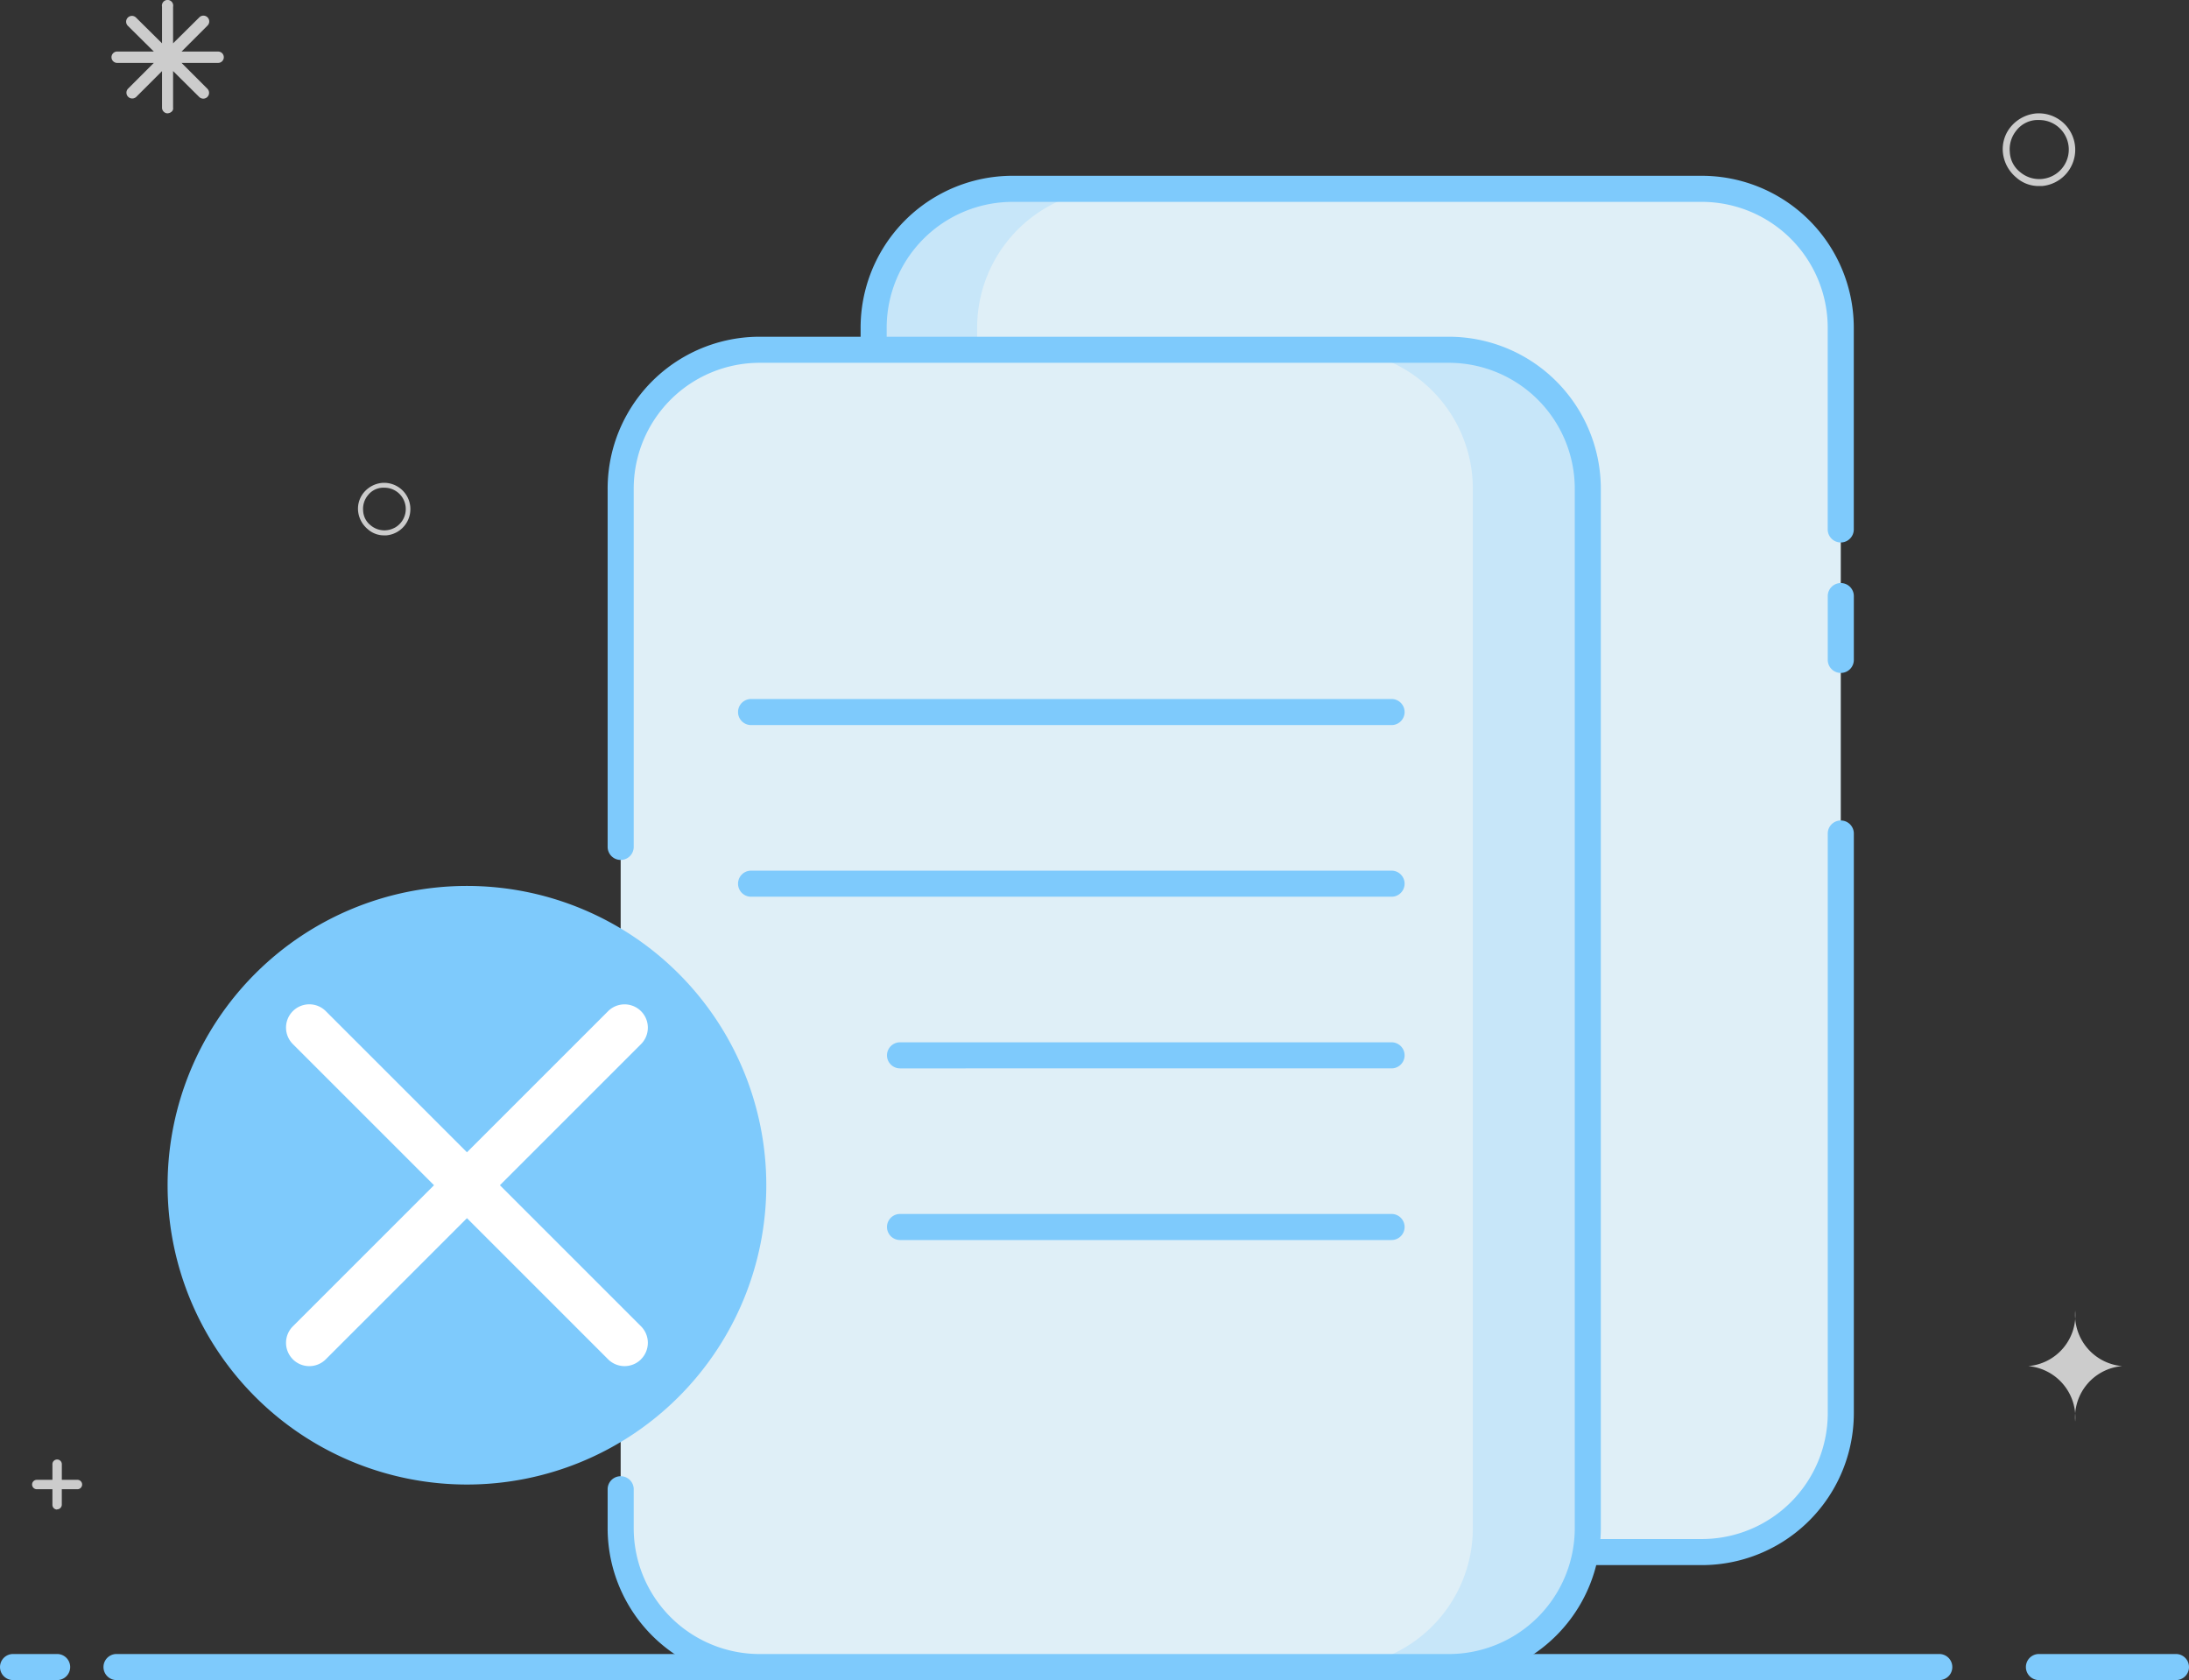
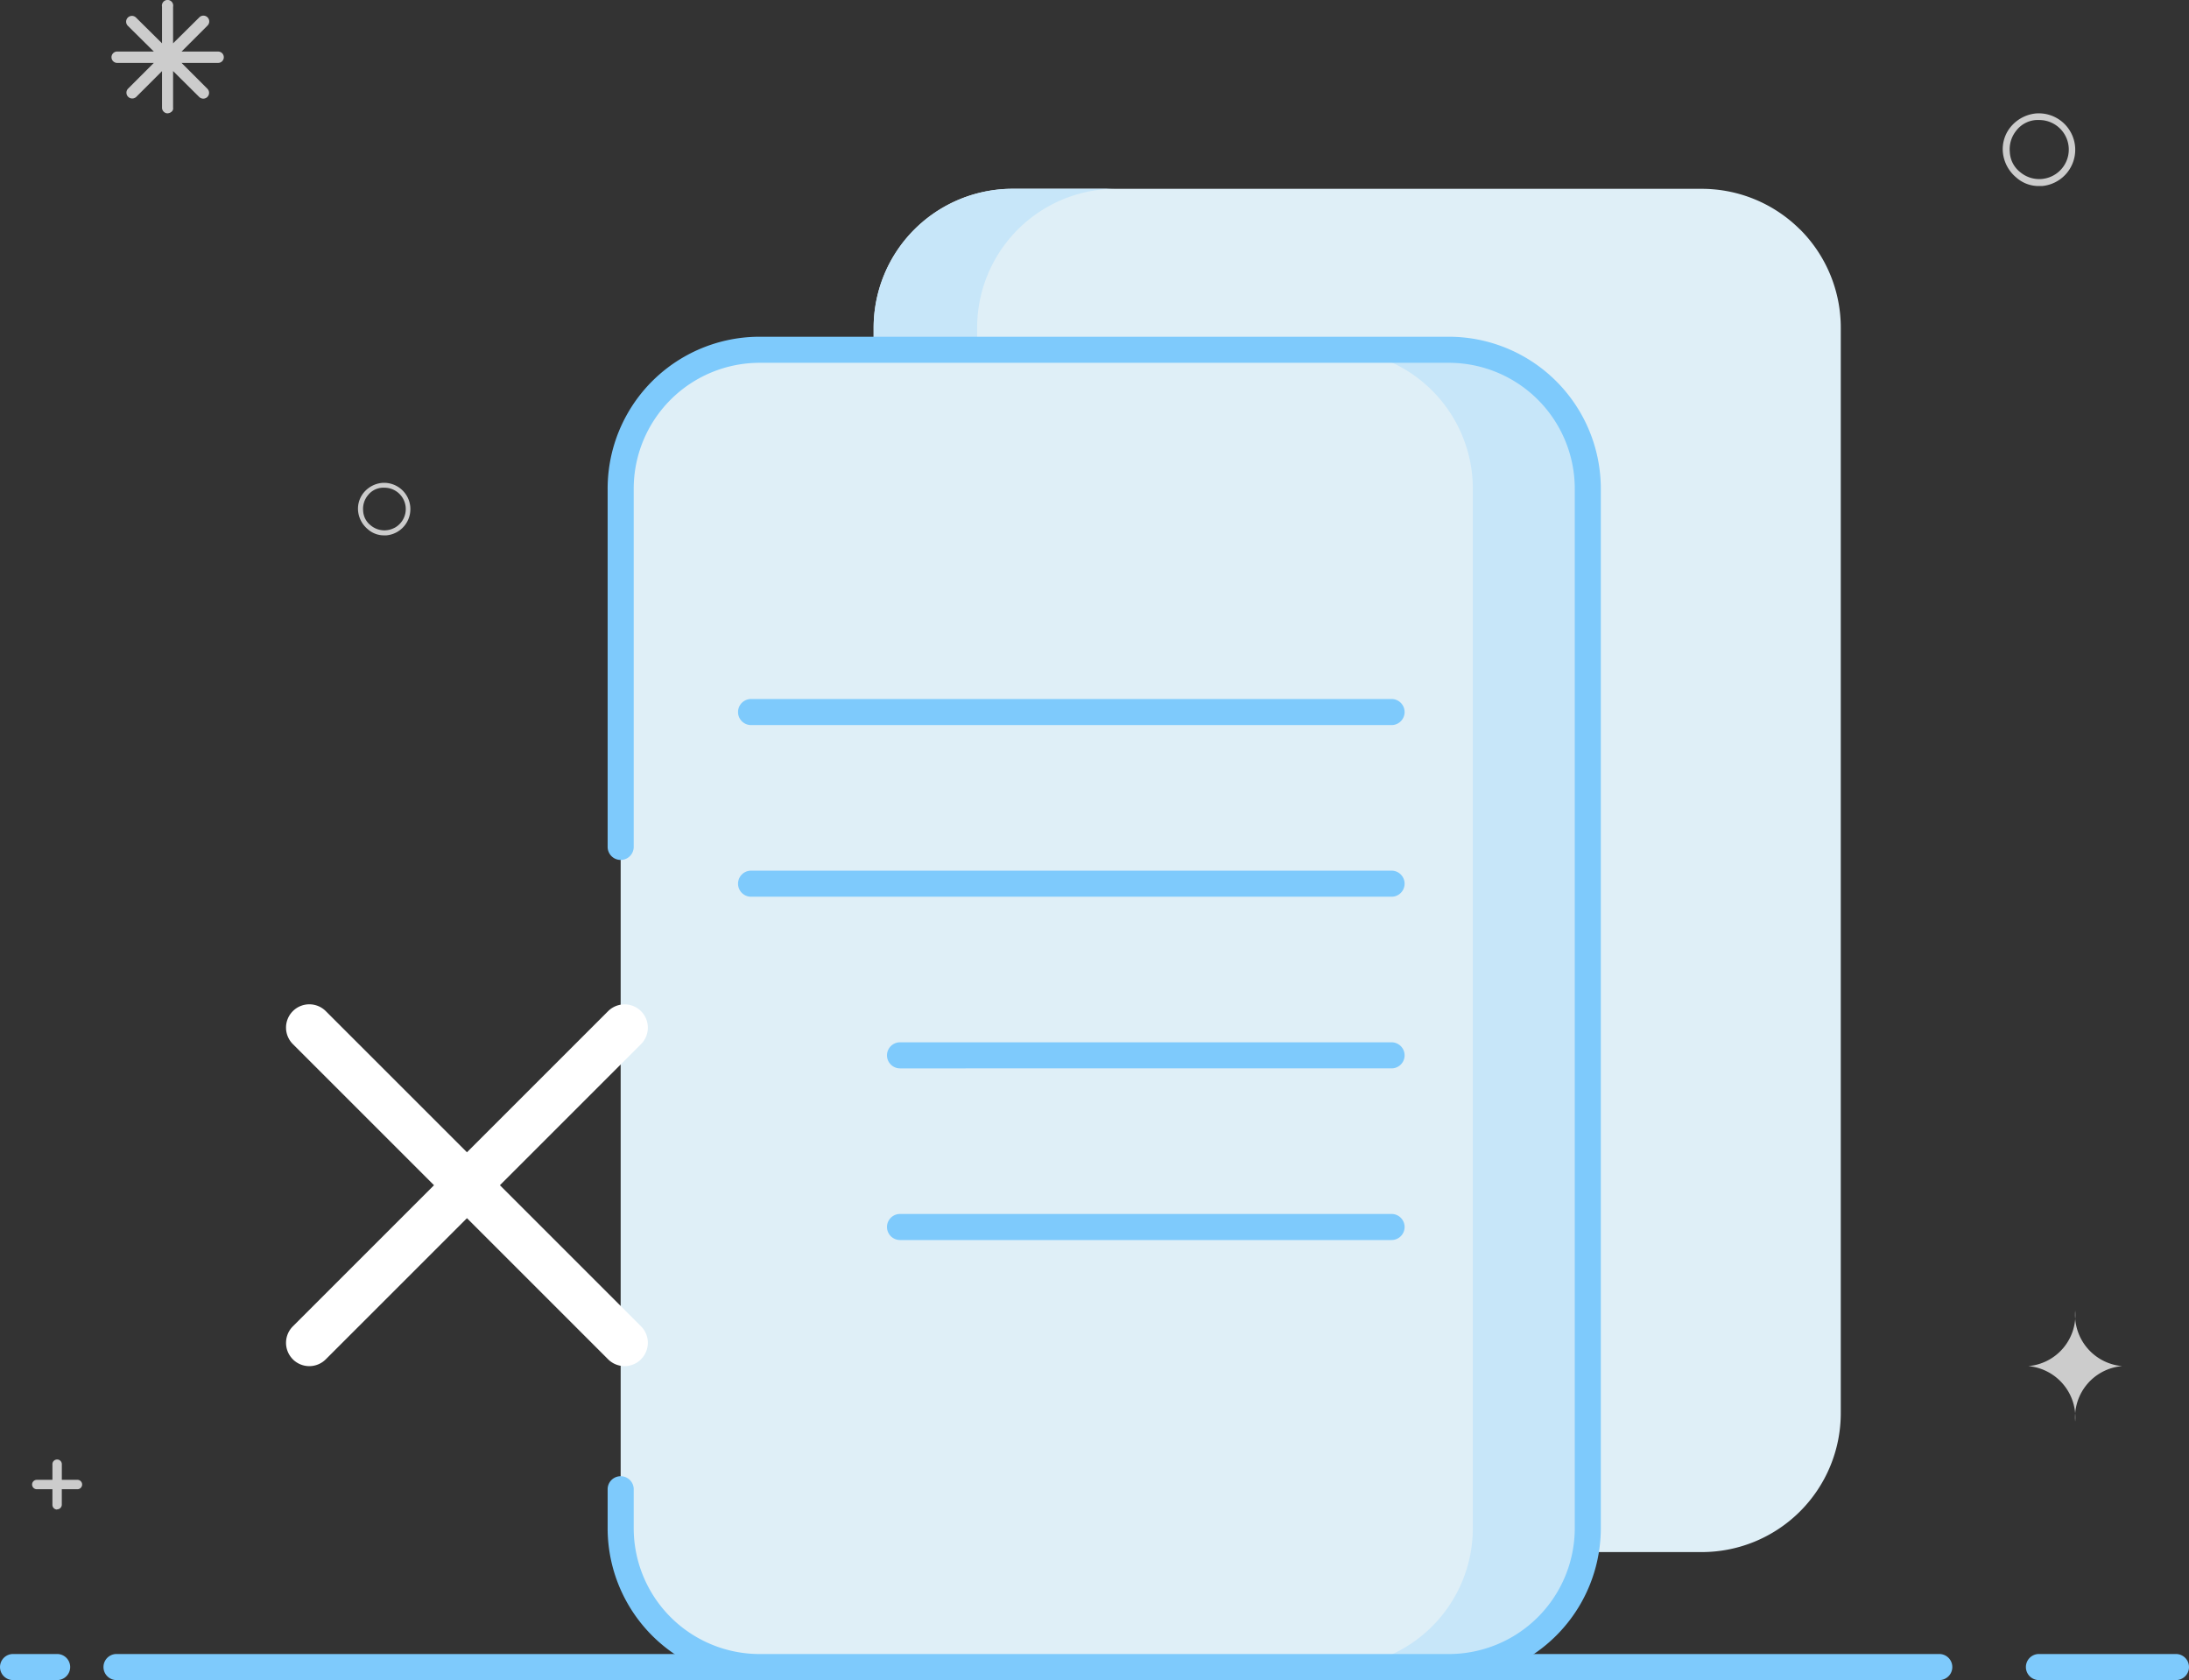
<svg xmlns="http://www.w3.org/2000/svg" width="136.84" height="105.044" viewBox="0 0 136.84 105.044">
  <rect x="0" y="0" width="136.84" height="105.044" fill="#333333" stroke="none" />
  <g id="cancellation_ico4" transform="translate(-78.284 -110.607)">
    <path id="路径_226" data-name="路径 226" d="M608.286,215.206a8.691,8.691,0,0,0-6.2-2.543H559.117a8.69,8.69,0,0,0-8.741,8.741v67.752a8.69,8.69,0,0,0,8.741,8.741h42.969a8.691,8.691,0,0,0,8.748-8.741V221.4a8.689,8.689,0,0,0-2.548-6.2Z" transform="translate(-417.478 -90.25)" fill="#dfeff7" />
    <path id="路径_227" data-name="路径 227" d="M556.847,289.156V221.4a8.69,8.69,0,0,1,8.741-8.741h-6.469a8.69,8.69,0,0,0-8.741,8.741v67.752a8.69,8.69,0,0,0,8.741,8.741h6.469a8.69,8.69,0,0,1-8.741-8.741Z" transform="translate(-417.48 -90.25)" fill="#c7e6f9" />
    <path id="路径_228" data-name="路径 228" d="M119.258,142.294a1.646,1.646,0,0,0-1.786-1.493,1.693,1.693,0,0,0-1.107.586,1.581,1.581,0,0,0-.368,1.194,1.69,1.69,0,0,0,.595,1.106,1.516,1.516,0,0,0,1.042.392h.13a1.646,1.646,0,0,0,1.493-1.786Zm-1,1.32a1.335,1.335,0,0,1-1.477-.162,1.222,1.222,0,0,1-.469-.9,1.336,1.336,0,0,1,.3-.983,1.225,1.225,0,0,1,.905-.469h.12a1.334,1.334,0,0,1,.621,2.517Zm105.071-23.847a2.278,2.278,0,0,0-2.471-2.065,2.341,2.341,0,0,0-1.531.811,2.187,2.187,0,0,0-.509,1.652,2.34,2.34,0,0,0,.823,1.531,2.1,2.1,0,0,0,1.442.542h.18a2.277,2.277,0,0,0,2.066-2.471Zm-1.388,1.827a1.847,1.847,0,0,1-2.043-.224,1.691,1.691,0,0,1-.649-1.25,1.848,1.848,0,0,1,.415-1.36,1.694,1.694,0,0,1,1.253-.649h.166a1.846,1.846,0,0,1,.859,3.483Zm-117.848-3.9a.354.354,0,0,1-.354-.354v-2.287l-1.615,1.615a.363.363,0,0,1-.513-.513l1.615-1.615h-2.291a.355.355,0,1,1,0-.711h2.291l-1.615-1.6a.363.363,0,1,1,.513-.513l1.615,1.6v-2.287a.353.353,0,1,1,.691,0v2.287l1.631-1.615a.363.363,0,1,1,.513.513l-1.615,1.616h2.287a.355.355,0,1,1,0,.71h-2.287l1.615,1.616a.362.362,0,1,1-.513.512l-1.631-1.619v2.287c.039.2-.159.354-.353.354h.016ZM98.452,203.13h-.977v-.978a.294.294,0,1,0-.588,0v.978h-.977a.294.294,0,0,0,0,.588h.977v.978a.292.292,0,0,0,.293.292l0-.013a.293.293,0,0,0,.293-.293v-.964h.977a.294.294,0,1,0,0-.589Zm124.884-10.572a3.214,3.214,0,0,1-2.935,3.462,3.227,3.227,0,0,1,2.935,3.462,3.214,3.214,0,0,1,2.935-3.462A3.226,3.226,0,0,1,223.336,192.559Zm0,0" transform="translate(-15.326 0)" fill="#ccc" />
    <path id="路径_229" data-name="路径 229" d="M214.309,1006.16h-8.566a.815.815,0,1,1,0-1.63h8.566a.815.815,0,1,1,0,1.63Zm-14.8,0H85.568a.815.815,0,1,1,0-1.63H199.513a.815.815,0,0,1,0,1.63Zm-117.659,0H79.1a.815.815,0,0,1,0-1.63h2.756a.815.815,0,0,1,0,1.63Z" transform="translate(0 -790.51)" fill="#7ecafc" />
-     <path id="路径_230" data-name="路径 230" d="M595.911,292.482H552.886a9.5,9.5,0,0,1-9.556-9.561V215.174a9.5,9.5,0,0,1,9.507-9.556h43.079a9.506,9.506,0,0,1,9.5,9.561v12.549a.815.815,0,1,1-1.63,0V215.175a7.876,7.876,0,0,0-7.928-7.926H552.886a7.875,7.875,0,0,0-7.926,7.921v67.756a7.875,7.875,0,0,0,7.877,7.926h43.069a7.876,7.876,0,0,0,7.883-7.921V246.741a.815.815,0,0,1,1.63,0v36.185a9.506,9.506,0,0,1-9.508,9.556Z" transform="translate(-411.247 -84.02)" fill="#7ecafc" />
-     <path id="路径_231" data-name="路径 231" d="M1066.76,431.351a.815.815,0,0,1-.815-.815v-3.99a.815.815,0,1,1,1.63,0v3.989A.815.815,0,0,1,1066.76,431.351Z" transform="translate(-873.403 -278.67)" fill="#7ecafc" />
    <path id="路径_232" data-name="路径 232" d="M471.588,302.2a8.691,8.691,0,0,0-6.2-2.543H422.418a8.69,8.69,0,0,0-8.741,8.741v64.877a8.689,8.689,0,0,0,8.741,8.74h42.969a8.691,8.691,0,0,0,8.748-8.741V308.394a8.689,8.689,0,0,0-2.548-6.2Z" transform="translate(-296.593 -167.177)" fill="#dfeff7" />
    <path id="路径_233" data-name="路径 233" d="M811.921,302.2a8.691,8.691,0,0,0-6.2-2.543h-7.188a8.691,8.691,0,0,1,8.748,8.741v64.877a8.69,8.69,0,0,1-8.748,8.74h7.188a8.691,8.691,0,0,0,8.748-8.741V308.394a8.689,8.689,0,0,0-2.548-6.2Z" transform="translate(-636.926 -167.177)" fill="#c7e6f9" />
    <path id="路径_234" data-name="路径 234" d="M459.212,376.6H416.187a9.5,9.5,0,0,1-9.556-9.561v-2.372a.815.815,0,1,1,1.63,0v2.377a7.875,7.875,0,0,0,7.921,7.926h43.024a7.876,7.876,0,0,0,7.883-7.921V302.165a7.876,7.876,0,0,0-7.928-7.926H416.187a7.875,7.875,0,0,0-7.926,7.921v22.346a.815.815,0,1,1-1.63,0V302.165a9.5,9.5,0,0,1,9.561-9.556h43.025a9.506,9.506,0,0,1,9.5,9.561v64.872a9.506,9.506,0,0,1-9.508,9.556Z" transform="translate(-290.362 -160.948)" fill="#7ecafc" />
-     <path id="路径_235" data-name="路径 235" d="M187.567,608.135m-18.713,0a18.713,18.713,0,1,0,18.713-18.713,18.713,18.713,0,0,0-18.713,18.713Z" transform="translate(-80.093 -423.424)" fill="#7ecafc" />
    <path id="路径_236" data-name="路径 236" d="M517.949,522.213H487.222a.815.815,0,1,1,0-1.63h30.727a.815.815,0,1,1,0,1.63Zm0-10.732H487.222a.815.815,0,0,1,0-1.63h30.727a.815.815,0,1,1,0,1.63Zm0-10.732H477.911a.815.815,0,0,1,0-1.63h40.038a.815.815,0,1,1,0,1.63Zm0-10.732H477.911a.815.815,0,1,1,0-1.63h40.038a.815.815,0,0,1,0,1.63Z" transform="translate(-352.675 -334.076)" fill="#7ecafc" />
    <path id="路径_237" data-name="路径 237" d="M255.042,675.608a1.456,1.456,0,0,1-2.059,0L233.276,655.9a1.456,1.456,0,1,1,2.059-2.06l19.706,19.706a1.456,1.456,0,0,1,0,2.059Z" transform="translate(-136.685 -480.014)" fill="#fff" />
    <path id="路径_238" data-name="路径 238" d="M233.276,675.609a1.456,1.456,0,0,1,0-2.059l19.706-19.706a1.456,1.456,0,0,1,2.059,2.06l-19.707,19.706a1.456,1.456,0,0,1-2.059,0Z" transform="translate(-136.685 -480.015)" fill="#fff" />
  </g>
</svg>